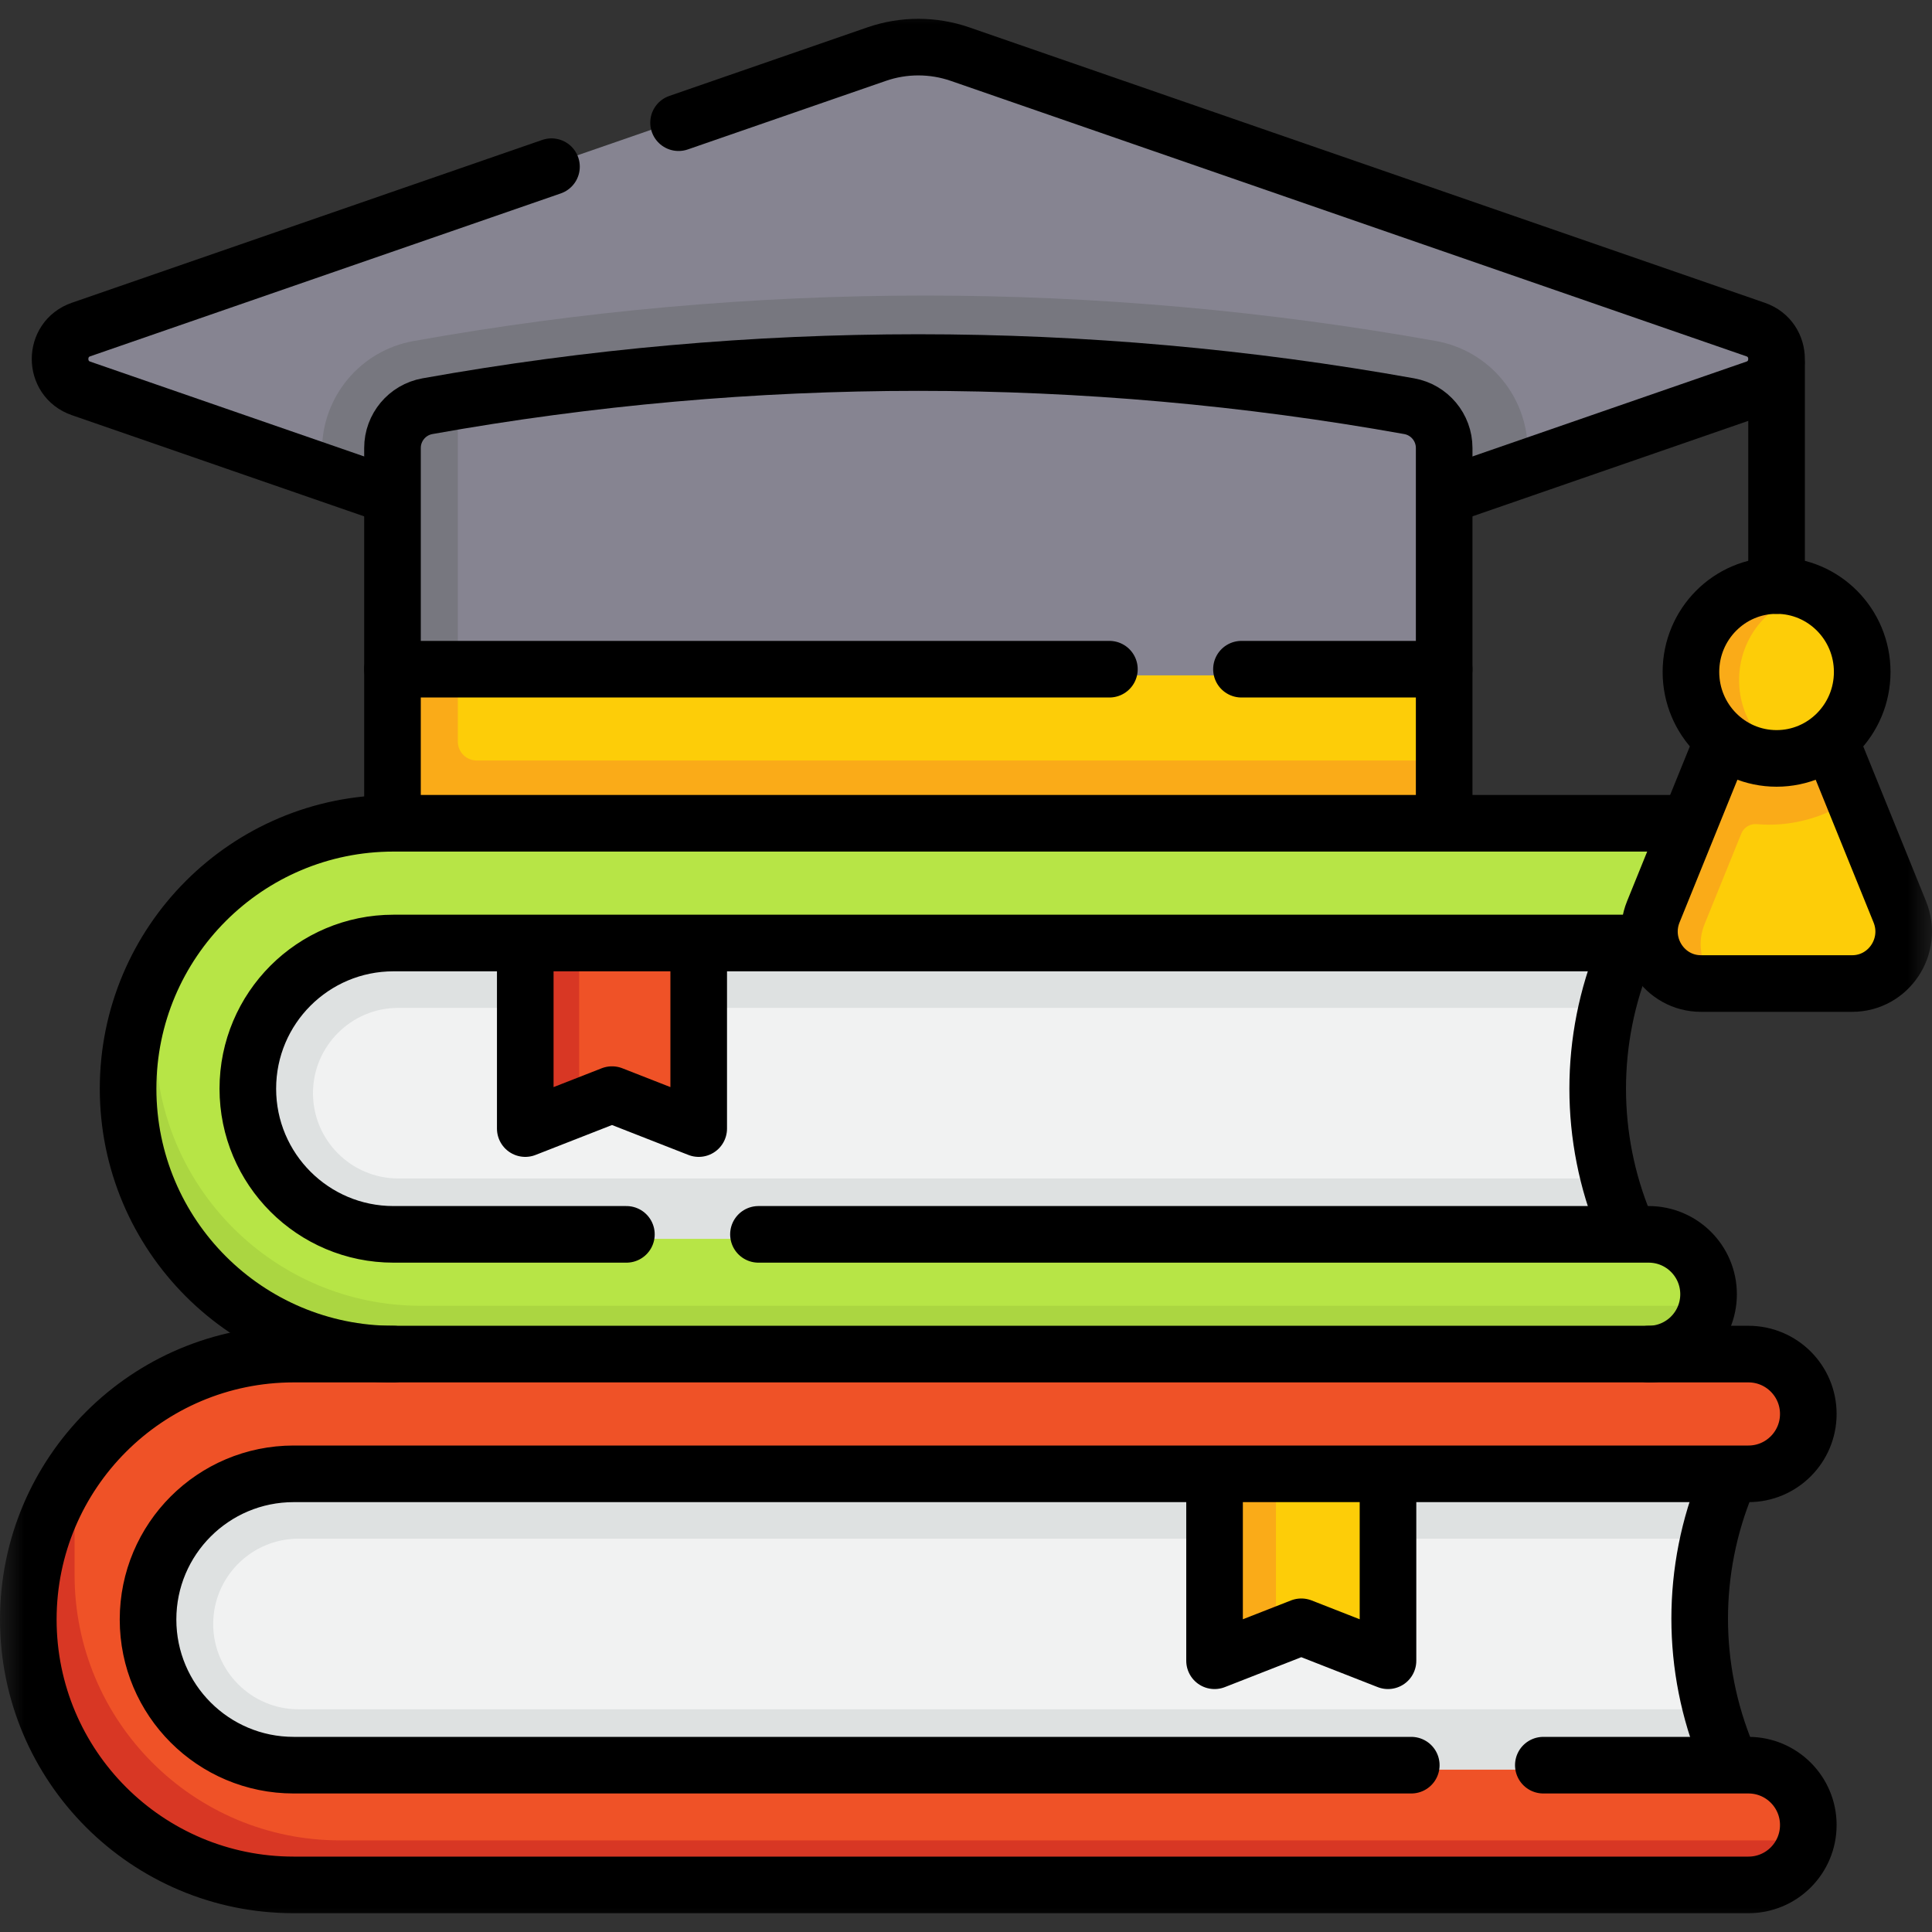
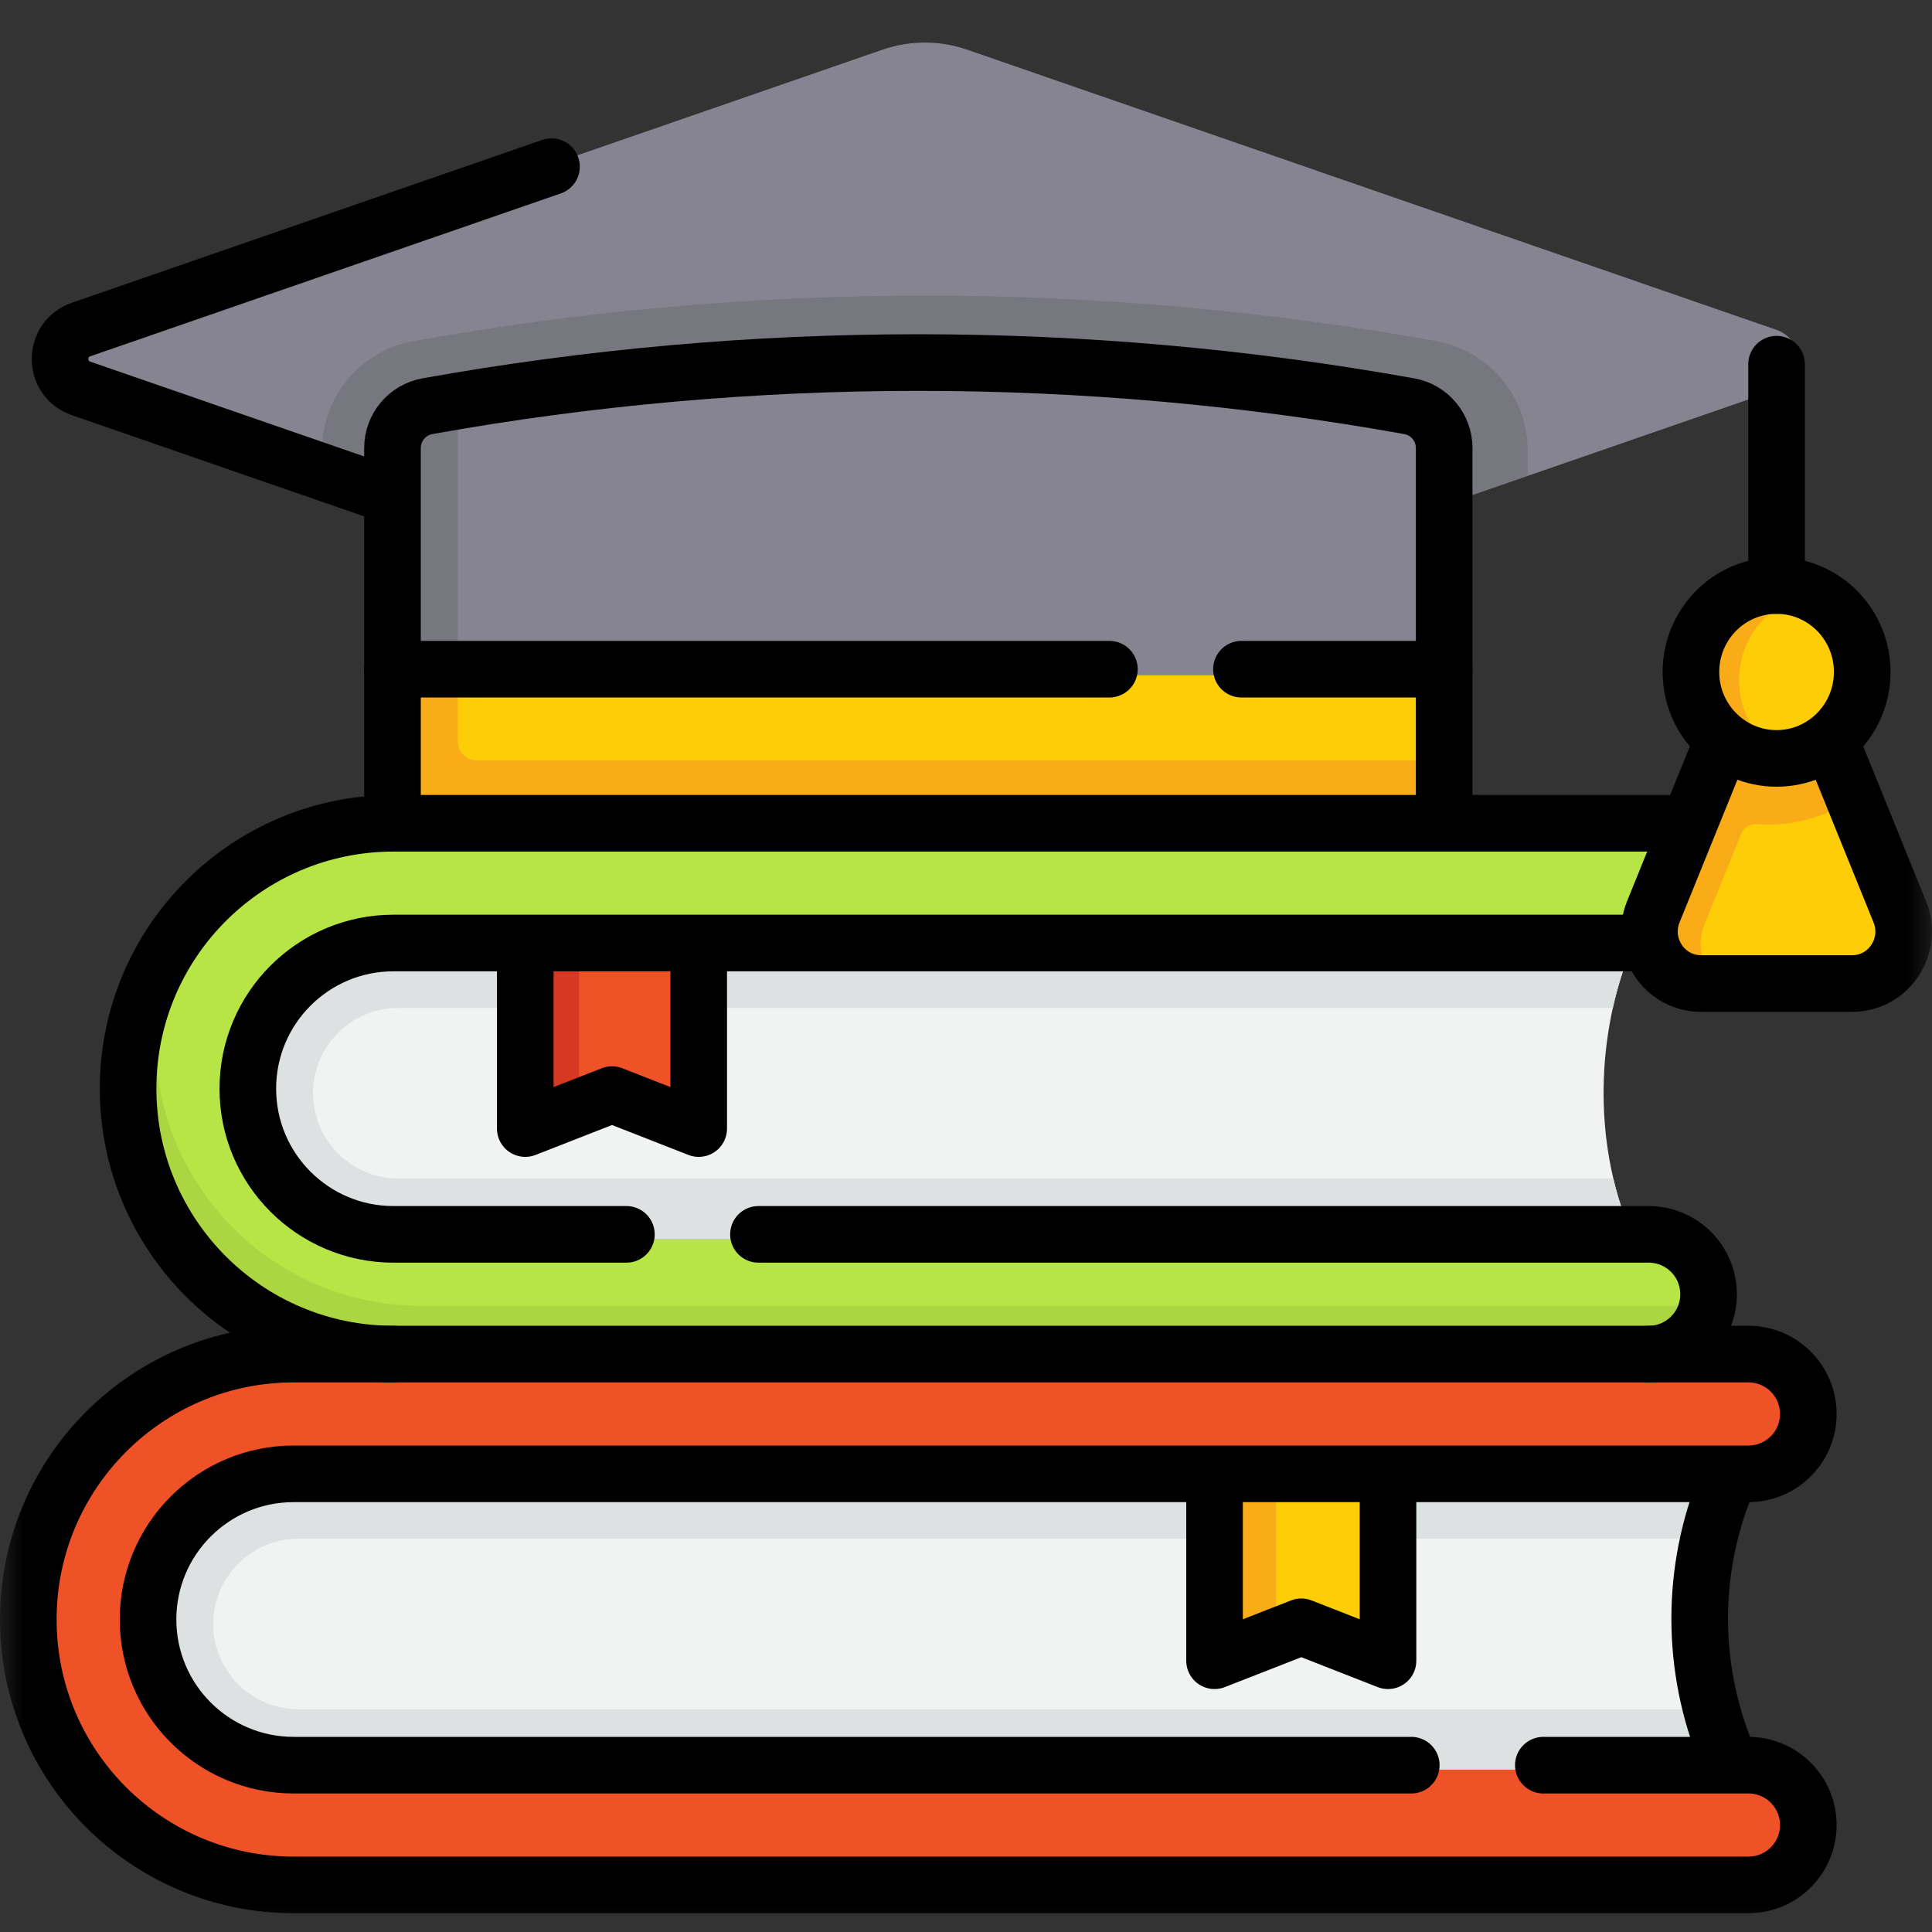
<svg xmlns="http://www.w3.org/2000/svg" width="40" height="40" viewBox="0 0 40 40" fill="none">
  <rect x="0" y="0" width="40" height="40" fill="#333333" stroke="none" />
  <mask id="mask0_4_189" style="mask-type:luminance" maskUnits="userSpaceOnUse" x="0" y="0" width="40" height="40">
    <path d="M0 3.8147e-06H40V40H0V3.8147e-06Z" fill="white" />
  </mask>
  <g mask="url(#mask0_4_189)">
    <path d="M33.784 19.617C33.038 21.418 32.991 23.645 33.737 25.446L34.38 26.704H6.667C6.667 26.704 1.507 23.805 6.667 18.645L34.14 18.079L33.784 19.617Z" fill="#F1F2F2" />
    <path d="M34.38 26.704H6.667C6.667 26.704 1.508 23.805 6.667 18.646L34.141 18.079L33.784 19.617C33.619 20.017 33.488 20.436 33.393 20.867H8.246C7.272 20.867 6.48 21.66 6.48 22.633C6.48 23.607 7.272 24.399 8.246 24.399H33.402C33.487 24.76 33.598 25.11 33.737 25.446L34.38 26.704Z" fill="#DEE1E1" />
    <path d="M33.96 27.881L8.629 27.841C5.594 27.841 2.988 25.905 2.988 22.87C2.988 22.2 2.871 21.321 3.091 20.727C3.866 18.632 5.881 17.138 8.246 17.138H34.233C34.918 17.138 35.473 17.693 35.473 18.378C35.473 19.062 34.918 19.617 34.233 19.617H14.565L12.645 20.068L10.974 19.617H8.246C6.58 19.617 5.23 20.968 5.23 22.633C5.23 24.299 6.58 25.649 8.246 25.649H34.233C34.918 25.649 35.473 26.204 35.473 26.889C35.473 26.938 35.47 26.987 35.464 27.035C35.392 27.651 34.595 27.881 33.96 27.881Z" fill="#B7E546" />
    <path d="M35.464 27.035C35.43 27.318 35.301 27.573 35.11 27.765C34.885 27.989 34.576 28.128 34.233 28.128L21.395 28.898L8.246 28.128C5.211 28.128 2.751 25.668 2.751 22.633C2.751 21.842 2.918 21.089 3.219 20.41V21.539C3.219 24.575 5.68 27.035 8.715 27.035H35.464Z" fill="#ABD641" />
    <path d="M14.565 23.231V19.617H11.99L11.075 19.709L11.13 23.074C11.13 23.184 11.241 23.26 11.344 23.22L11.99 23.062L12.713 22.779C12.749 22.765 12.79 22.765 12.827 22.779L14.352 23.376C14.455 23.416 14.565 23.341 14.565 23.231Z" fill="#EF5227" />
    <path d="M11.99 19.617V23.062L11.188 23.376C11.085 23.416 10.974 23.341 10.974 23.231V19.617H11.99Z" fill="#D83724" />
    <path d="M30.222 13.983V15.745L30.144 16.526C30.144 16.828 29.899 17.073 29.597 17.073L8.776 16.995C8.474 16.995 8.229 16.75 8.229 16.448L8.073 13.983L18.762 13.472L30.222 13.983Z" fill="#FDCD08" />
    <path d="M35.59 15.454C35.101 16.659 34.609 17.849 34.12 19.054C33.827 19.775 34.353 20.565 35.124 20.565L36.029 20.643H38.228C39 20.643 39.525 19.853 39.233 19.133L38.213 16.618L37.572 15.454H35.59Z" fill="#FDCD08" />
    <path d="M36.378 17.063C37.02 17.121 37.695 16.952 38.213 16.618L37.665 15.248L36.758 15.518L36.758 15.518L35.577 15.361C35.428 15.729 35.211 16.251 35.061 16.619L35.062 16.619C34.722 17.457 34.382 18.295 34.042 19.132C33.75 19.854 34.275 20.642 35.046 20.642H36.296C35.525 20.642 35 19.854 35.292 19.132C35.546 18.507 35.8 17.881 36.053 17.256C36.106 17.126 36.238 17.05 36.378 17.063Z" fill="#FAAB18" />
    <path d="M38.441 14.081C38.441 13.283 37.932 12.604 37.223 12.359C37.039 12.295 36.773 12.409 36.568 12.409C35.572 12.409 34.958 13.076 34.958 14.081C34.958 15.087 35.704 15.69 36.7 15.69C36.905 15.69 37.039 15.867 37.223 15.803C37.932 15.558 38.441 14.88 38.441 14.081Z" fill="#FDCD08" />
    <path d="M37.223 15.803C37.039 15.867 36.842 15.902 36.637 15.902C35.641 15.902 34.834 15.086 34.834 14.081C34.834 13.076 35.641 12.26 36.637 12.26C36.842 12.26 37.039 12.295 37.223 12.359C36.514 12.604 36.006 13.283 36.006 14.081C36.006 14.879 36.514 15.558 37.223 15.803Z" fill="#FAAB18" />
    <path d="M36.782 8.069L31.629 9.853L30.222 9.709L20.22 13.803C19.525 14.043 18.77 14.043 18.075 13.803L8.073 9.869L6.667 9.853L1.514 8.069C0.925 7.866 0.925 7.034 1.514 6.83L18.271 1.029C18.839 0.832 19.456 0.832 20.025 1.029L36.782 6.83C37.37 7.034 37.37 7.866 36.782 8.069Z" fill="#868491" />
    <path d="M31.629 9.325V9.854L20.22 13.803C19.526 14.043 18.77 14.043 18.075 13.803L6.667 9.854V9.325C6.667 8.21 7.463 7.258 8.561 7.061C12.048 6.436 15.61 6.119 19.147 6.119C22.685 6.119 26.247 6.436 29.735 7.061C30.266 7.157 30.748 7.436 31.093 7.85C31.437 8.26 31.629 8.785 31.629 9.325Z" fill="#77777F" />
    <path d="M30.222 9.325V13.983H8.308L8.229 9.481C8.229 9.048 8.54 8.678 8.965 8.601C9.189 8.561 9.256 8.366 9.479 8.329C12.68 7.794 15.914 7.525 19.147 7.525C22.608 7.525 26.068 7.832 29.486 8.445C29.699 8.483 29.883 8.595 30.014 8.751C30.145 8.907 30.222 9.108 30.222 9.325Z" fill="#868491" />
    <path d="M30.222 15.745V16.604C30.222 16.907 29.977 17.151 29.675 17.151H8.62C8.318 17.151 8.073 16.906 8.073 16.604V13.983L8.776 13.472L9.479 13.983V15.354C9.479 15.57 9.654 15.745 9.87 15.745H30.222Z" fill="#FAAB18" />
    <path d="M9.479 8.329V13.983H8.073V9.325C8.073 8.892 8.383 8.521 8.809 8.445C9.033 8.405 9.256 8.366 9.479 8.329Z" fill="#77777F" />
    <path d="M35.849 36.418C35.103 34.617 35.103 32.593 35.849 30.792L36.087 29.736H4.14C4.14 29.736 0.544 33.645 4.374 37.475L36.294 37.715L35.849 36.418Z" fill="#F1F2F2" />
    <path d="M36.294 37.714L4.374 37.475C0.544 33.646 4.141 29.736 4.141 29.736L36.24 29.796L35.849 30.792C35.705 31.14 35.588 31.496 35.5 31.857H6.18C5.206 31.857 4.414 32.65 4.414 33.623C4.414 34.597 5.206 35.389 6.18 35.389H35.509C35.597 35.738 35.71 36.082 35.849 36.418L36.294 37.714Z" fill="#DEE1E1" />
    <path d="M35.756 38.845L6.873 38.791C3.839 38.791 1.169 37.079 1.169 34.044C1.169 33.081 0.933 31.755 1.368 30.968C2.305 29.275 4.109 28.128 6.18 28.128H36.299C36.984 28.128 37.539 28.683 37.539 29.368C37.539 30.052 36.984 30.607 36.299 30.607H28.837L26.887 31.039L25.245 30.607H6.18C4.514 30.607 3.164 31.957 3.164 33.623C3.164 35.289 4.514 36.639 6.18 36.639H36.299C36.984 36.639 37.539 37.194 37.539 37.879C37.539 37.955 37.532 38.03 37.518 38.103C37.413 38.68 36.364 38.845 35.756 38.845Z" fill="#EF5227" />
-     <path d="M37.519 38.103C37.472 38.356 37.35 38.581 37.176 38.755C36.951 38.979 36.641 39.118 36.299 39.118H6.18C3.145 39.118 0.685 36.658 0.685 33.623C0.685 32.537 1 31.524 1.544 30.671V32.607C1.544 35.642 4.005 38.103 7.04 38.103H37.519Z" fill="#D83724" />
    <path d="M28.837 34.249V30.606H26.417L25.344 30.671L25.402 34.093C25.402 34.203 25.512 34.278 25.615 34.238L26.417 34.019L26.984 33.797C27.021 33.782 27.061 33.782 27.098 33.797L28.623 34.394C28.726 34.434 28.837 34.359 28.837 34.249Z" fill="#FDCD08" />
    <path d="M26.417 30.606V34.019L25.459 34.394C25.356 34.434 25.245 34.359 25.245 34.249V30.606H26.417Z" fill="#FAAB18" />
    <path d="M8.147 28.035C5.112 28.035 2.652 25.575 2.652 22.54C2.652 19.505 5.112 17.045 8.147 17.045H34.681" stroke="black" stroke-width="1.172" stroke-miterlimit="10" stroke-linecap="round" stroke-linejoin="round" />
    <path d="M15.703 25.556H34.134C34.819 25.556 35.374 26.111 35.374 26.796C35.374 27.48 34.819 28.035 34.134 28.035" stroke="black" stroke-width="1.172" stroke-miterlimit="10" stroke-linecap="round" stroke-linejoin="round" />
    <path d="M34.134 19.524H8.147C6.481 19.524 5.131 20.874 5.131 22.54C5.131 24.206 6.481 25.556 8.147 25.556H12.969" stroke="black" stroke-width="1.172" stroke-miterlimit="10" stroke-linecap="round" stroke-linejoin="round" />
-     <path d="M33.638 19.727C32.892 21.528 32.892 23.552 33.638 25.353" stroke="black" stroke-width="1.172" stroke-miterlimit="10" stroke-linecap="round" stroke-linejoin="round" />
    <path d="M35.749 30.699C35.004 32.5 35.004 34.524 35.749 36.325" stroke="black" stroke-width="1.172" stroke-miterlimit="10" stroke-linecap="round" stroke-linejoin="round" />
    <path d="M10.875 19.565V23.366L12.671 22.663L14.466 23.366V19.565" stroke="black" stroke-width="1.172" stroke-miterlimit="10" stroke-linecap="round" stroke-linejoin="round" />
    <path d="M31.953 36.546H36.2C36.884 36.546 37.439 37.101 37.439 37.785C37.439 38.47 36.884 39.025 36.2 39.025H6.081C3.046 39.025 0.586 36.565 0.586 33.53C0.586 30.495 3.046 28.035 6.081 28.035H36.2C36.884 28.035 37.439 28.59 37.439 29.274C37.439 29.959 36.884 30.514 36.2 30.514H6.081C4.415 30.514 3.065 31.864 3.065 33.53C3.065 35.196 4.415 36.546 6.081 36.546H29.219" stroke="black" stroke-width="1.172" stroke-miterlimit="10" stroke-linecap="round" stroke-linejoin="round" />
    <path d="M25.146 30.583V34.384L26.942 33.681L28.737 34.384V30.583" stroke="black" stroke-width="1.172" stroke-miterlimit="10" stroke-linecap="round" stroke-linejoin="round" />
-     <path d="M14.049 2.54L18.151 1.12C18.709 0.927 19.316 0.927 19.875 1.12L36.348 6.823C36.926 7.023 36.926 7.841 36.348 8.041L29.926 10.264" stroke="black" stroke-width="1.172" stroke-miterlimit="10" stroke-linecap="round" stroke-linejoin="round" />
    <path d="M8.058 10.25L1.677 8.041C1.099 7.841 1.099 7.023 1.677 6.823L11.418 3.451" stroke="black" stroke-width="1.172" stroke-miterlimit="10" stroke-linecap="round" stroke-linejoin="round" />
    <path d="M36.782 7.54V12.123" stroke="black" stroke-width="1.172" stroke-miterlimit="10" stroke-linecap="round" stroke-linejoin="round" />
    <path d="M35.672 15.322L34.23 18.878C33.943 19.586 34.459 20.363 35.218 20.363H38.346C39.105 20.363 39.621 19.586 39.333 18.878L37.893 15.327" stroke="black" stroke-width="1.172" stroke-miterlimit="10" stroke-linecap="round" stroke-linejoin="round" />
    <path d="M38.555 13.912C38.555 12.924 37.761 12.123 36.782 12.123C35.803 12.123 35.009 12.924 35.009 13.912C35.009 14.9 35.803 15.702 36.782 15.702C37.761 15.702 38.555 14.9 38.555 13.912Z" stroke="black" stroke-width="1.172" stroke-miterlimit="10" stroke-linecap="round" stroke-linejoin="round" />
    <path d="M8.126 16.969V9.275C8.126 8.85 8.431 8.485 8.849 8.41C15.571 7.205 22.454 7.205 29.176 8.41H29.176C29.595 8.485 29.9 8.85 29.9 9.275V16.969" stroke="black" stroke-width="1.172" stroke-miterlimit="10" stroke-linecap="round" stroke-linejoin="round" />
    <path d="M25.703 13.855H29.899" stroke="black" stroke-width="1.172" stroke-miterlimit="10" stroke-linecap="round" stroke-linejoin="round" />
    <path d="M8.126 13.855H22.969" stroke="black" stroke-width="1.172" stroke-miterlimit="10" stroke-linecap="round" stroke-linejoin="round" />
  </g>
</svg>